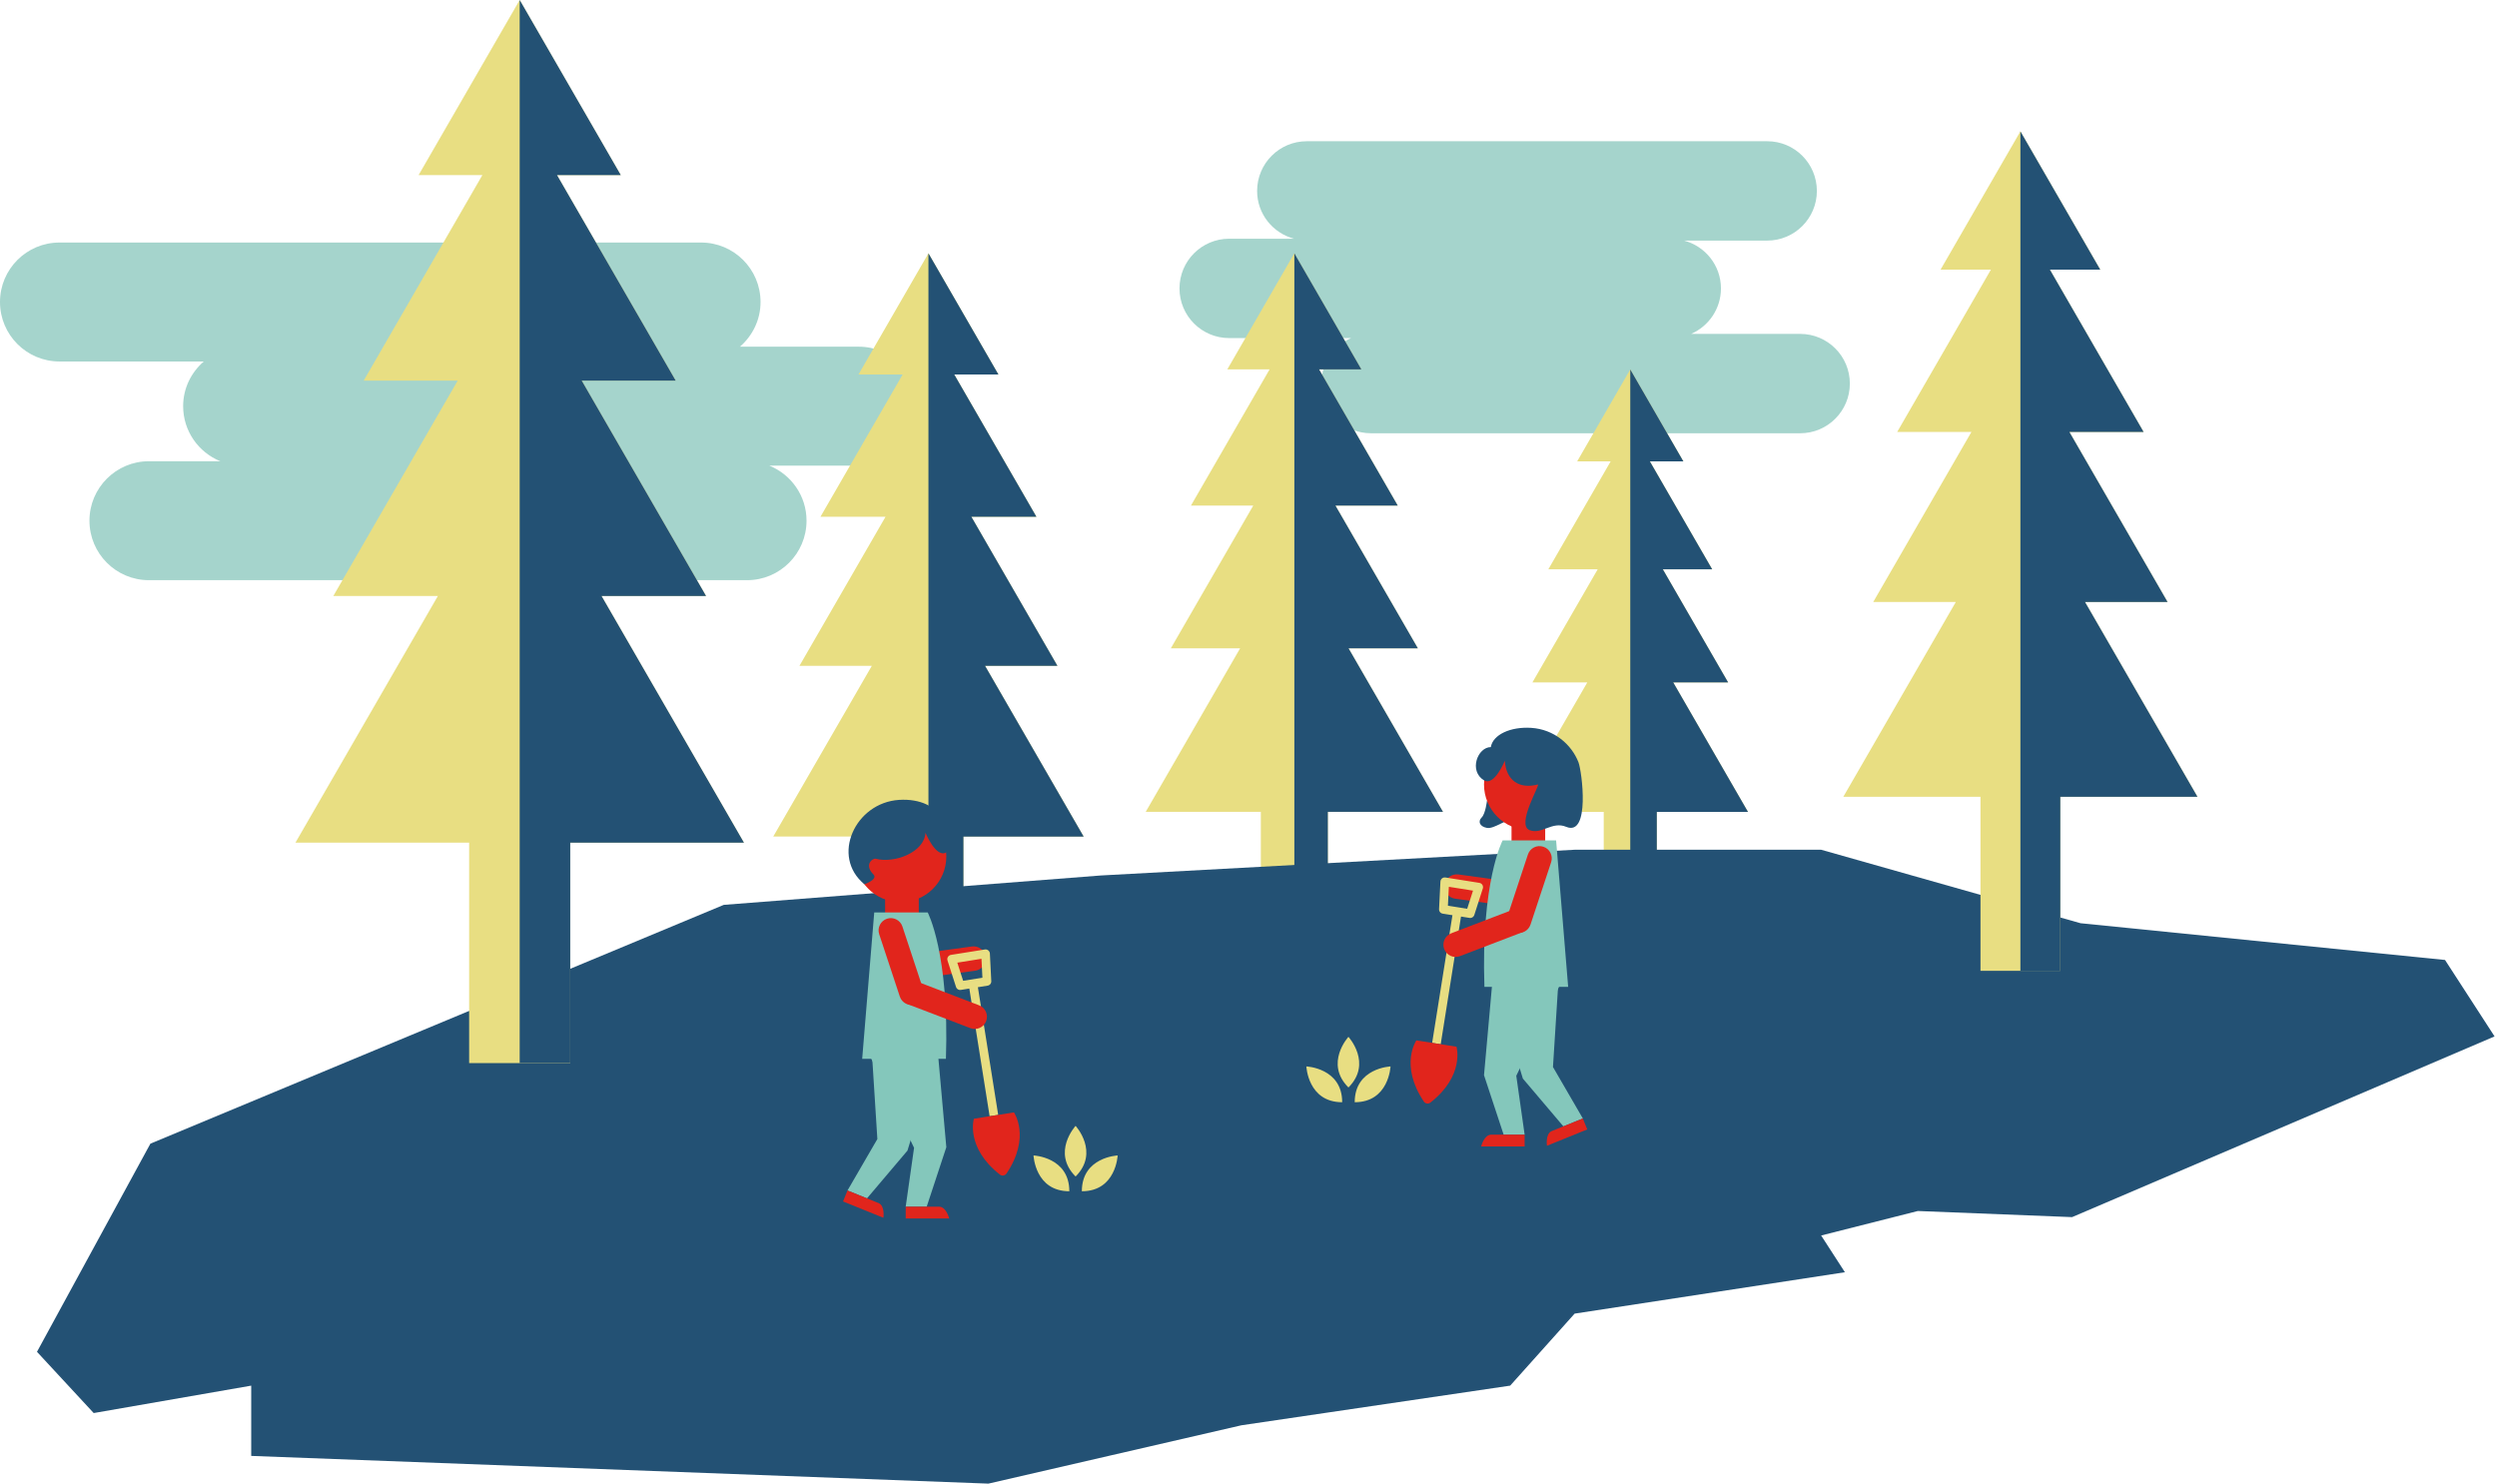
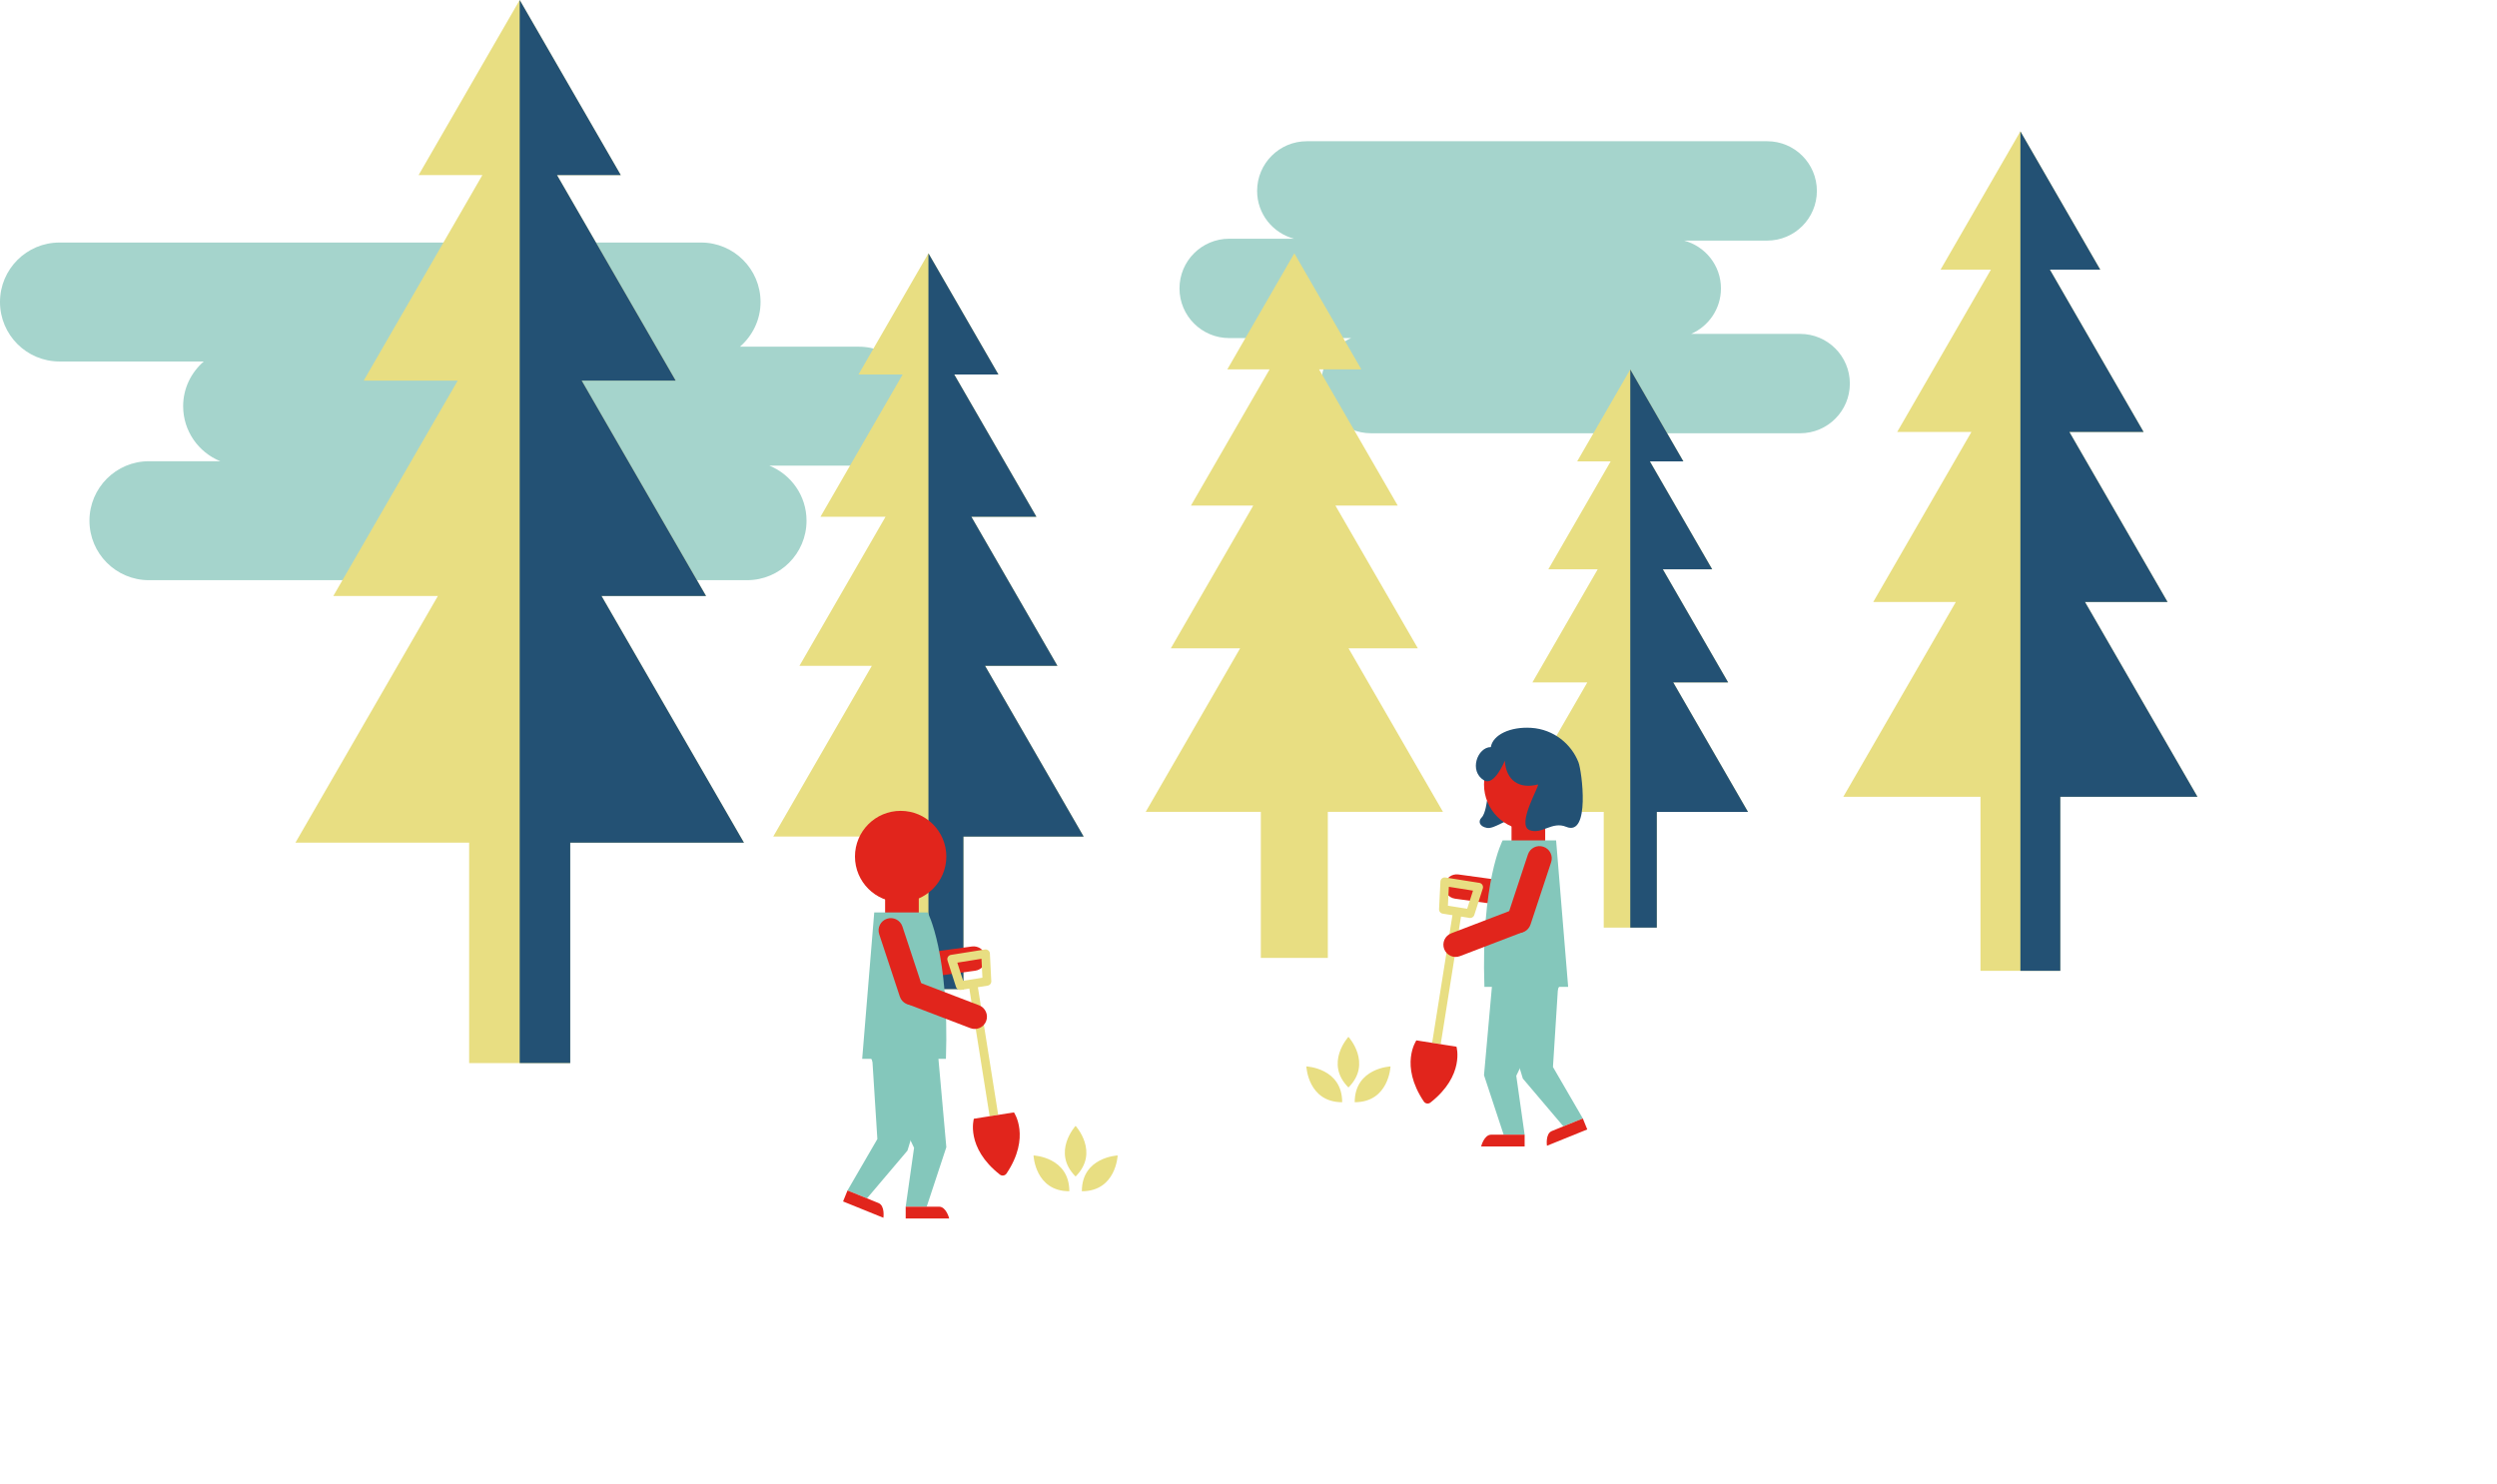
<svg xmlns="http://www.w3.org/2000/svg" clip-rule="evenodd" fill="#000000" fill-rule="evenodd" height="356" stroke-miterlimit="10" viewBox="0 0 599 356" width="599">
  <g>
    <path d="M205.993,83.179l-28.488,0c3.003,-2.614 4.941,-6.424 4.941,-10.722c0,-7.875 -6.388,-14.267 -14.267,-14.267l-153.911,0c-7.88,0 -14.268,6.392 -14.268,14.267c0,7.88 6.388,14.272 14.268,14.272l34.612,0c-3.007,2.615 -4.945,6.424 -4.945,10.718c0,5.984 3.693,11.093 8.918,13.212l-17.126,0c-7.879,0 -14.267,6.392 -14.267,14.268c0,7.879 6.388,14.272 14.267,14.272l143.481,0c7.88,0 14.268,-6.393 14.268,-14.272c0,-5.985 -3.694,-11.09 -8.919,-13.208l21.436,0c7.879,0 14.268,-6.393 14.268,-14.272c0,-7.876 -6.389,-14.268 -14.268,-14.268" fill="#a5d4cc" fill-rule="nonzero" />
    <path d="M431.841,80.11l-26.161,0c4.21,-1.838 7.156,-6.028 7.156,-10.913c0,-5.513 -3.762,-10.114 -8.851,-11.474l19.945,0c6.58,0 11.917,-5.337 11.917,-11.917c0,-6.584 -5.337,-11.921 -11.917,-11.921l-110.445,0c-6.58,0 -11.917,5.337 -11.917,11.921c0,5.517 3.762,10.106 8.851,11.47l-15.551,0c-6.584,0 -11.921,5.337 -11.921,11.921c0,6.58 5.337,11.917 11.921,11.917l29.255,0c-4.209,1.839 -7.156,6.028 -7.156,10.914c0,6.584 5.337,11.921 11.918,11.921l102.956,0c6.58,0 11.917,-5.337 11.917,-11.921c0,-6.581 -5.337,-11.918 -11.917,-11.918" fill="#a5d4cc" fill-rule="nonzero" />
    <path d="M419.327,194.794l-17.942,-31.074l13.168,0l-15.663,-27.136l11.842,0l-14.952,-25.893l8.036,0l-12.733,-22.055l-12.737,22.055l8.036,0l-14.952,25.893l11.841,0l-15.662,27.136l13.168,0l-17.942,31.074l21.88,0l0,27.764l12.732,0l0,-27.764l21.88,0Z" fill="#e8de82" fill-rule="nonzero" />
    <path d="M391.081,222.56l6.368,0l0,-27.764l21.876,0l-17.942,-31.078l13.172,0l-15.663,-27.133l11.838,0l-14.948,-25.893l8.036,0l-12.737,-22.055l0,133.923Z" fill="#235174" fill-rule="nonzero" />
    <path d="M259.956,200.713l-23.65,-40.965l17.358,0l-20.648,-35.763l15.611,0l-19.709,-34.132l10.59,0l-16.782,-29.079l-16.791,29.079l10.594,0l-19.708,34.132l15.607,0l-20.649,35.763l17.362,0l-23.65,40.965l28.839,0l0,36.599l16.787,0l0,-36.599l28.839,0Z" fill="#e8de82" fill-rule="nonzero" />
    <path d="M222.724,237.313l8.391,0l0,-36.599l28.839,0l-23.65,-40.964l17.362,0l-20.648,-35.768l15.607,0l-19.709,-34.132l10.594,0l-16.786,-29.075l0,176.538Z" fill="#235174" fill-rule="nonzero" />
    <path d="M346.152,194.779l-22.651,-39.23l16.627,0l-19.773,-34.244l14.947,0l-18.873,-32.689l10.142,0l-16.074,-27.844l-16.075,27.844l10.142,0l-18.873,32.689l14.947,0l-19.772,34.244l16.622,0l-22.647,39.23l27.616,0l0,35.051l16.075,0l0,-35.051l27.62,0Z" fill="#e8de82" fill-rule="nonzero" />
-     <path d="M310.497,229.829l8.035,0l0,-35.052l27.62,0l-22.651,-39.225l16.627,0l-19.773,-34.245l14.947,0l-18.873,-32.689l10.142,0l-16.074,-27.844l0,169.055Z" fill="#235174" fill-rule="nonzero" />
-     <path d="M36.08,274.389l-27.209,49.943l13.604,14.691l37.787,-6.576l0,16.859l176.845,6.648l60.697,-13.996l64.467,-9.511l15.463,-17.278l64.834,-9.93l-5.7,-8.815l23.198,-5.876l37.003,1.467l101.345,-43.355l-11.885,-18.342l-87.429,-8.815l-62.232,-17.629l-59.134,0l-113.65,6.172l-90.46,7.052l-137.544,57.291Z" fill="#235174" fill-rule="nonzero" />
    <path d="M178.46,202.173l-34.168,-59.186l25.081,0l-29.831,-51.666l22.547,0l-28.471,-49.312l15.299,0l-24.25,-42.007l-24.25,42.007l15.299,0l-28.471,49.312l22.551,0l-29.831,51.666l25.081,0l-34.172,59.186l41.668,0l0,52.881l24.25,0l0,-52.881l41.668,0Z" fill="#e8de82" fill-rule="nonzero" />
    <path d="M124.667,255.052l12.125,0l0,-52.881l41.668,0l-34.168,-59.182l25.081,0l-29.831,-51.666l22.547,0l-28.471,-49.315l15.299,0l-24.25,-42.008l0,255.052Z" fill="#235174" fill-rule="nonzero" />
    <path d="M527.145,191.163l-26.984,-46.733l19.808,0l-23.558,-40.8l17.806,0l-22.483,-38.941l12.085,0l-19.149,-33.169l-19.153,33.169l12.081,0l-22.483,38.941l17.809,0l-23.558,40.8l19.809,0l-26.985,46.733l32.901,0l0,41.756l19.153,0l0,-41.756l32.901,0Z" fill="#e8de82" fill-rule="nonzero" />
    <path d="M484.668,232.921l9.574,0l0,-41.756l32.901,0l-26.98,-46.737l19.804,0l-23.554,-40.796l17.806,0l-22.483,-38.942l12.081,0l-19.149,-33.169l0,201.4Z" fill="#235174" fill-rule="nonzero" />
    <path d="M215.025,232.53c-0.22,-1.603 0.903,-3.082 2.506,-3.306l15.615,-2.143c1.607,-0.223 3.087,0.9 3.306,2.507c0.224,1.603 -0.899,3.082 -2.506,3.306l-15.615,2.143c-1.603,0.224 -3.086,-0.904 -3.306,-2.507" fill="#e1251c" fill-rule="nonzero" />
    <path d="M227.012,205.499c0,6.053 -4.905,10.954 -10.958,10.954c-6.052,0 -10.957,-4.901 -10.957,-10.954c0,-6.052 4.905,-10.958 10.957,-10.958c6.053,0 10.958,4.906 10.958,10.958" fill="#e1251c" fill-rule="nonzero" />
-     <path d="M207.359,212.151c0,0 3.362,-1.163 2.159,-2.366c-2.307,-2.307 -0.204,-3.95 0.58,-3.746c4.421,1.151 11.629,-1.491 11.917,-6.249c0,0 2.526,6.205 4.997,4.71c3.726,-2.259 1.535,-7.976 -1.635,-7.976c-0.48,-2.954 -4.685,-4.937 -9.687,-4.613c-10.593,0.668 -16.454,13.588 -8.331,20.24" fill="#235174" fill-rule="nonzero" />
    <path d="M212.329 215.351H220.404V219.768H212.329z" fill="#e1251c" />
    <path d="M209.717,218.917l12.829,0c0,0 5.237,9.834 4.37,35.128l-20.089,0l2.89,-35.128Z" fill="#84c7bb" fill-rule="nonzero" />
    <path d="M208.607,253.182l10.665,22.203l-2.006,14.128l5.037,0l4.709,-14.271l-1.971,-22.06l-16.434,0Z" fill="#84c7bb" fill-rule="nonzero" />
    <path d="M217.264,289.513l8.015,0c1.731,0 2.423,2.834 2.423,2.834l-10.438,0l0,-2.834Z" fill="#e1251c" fill-rule="nonzero" />
    <path d="M208.909,248.701l1.559,24.581l-7.164,12.341l4.67,1.895l9.718,-11.465l6.452,-21.184l-15.235,-6.168Z" fill="#84c7bb" fill-rule="nonzero" />
    <path d="M203.303,285.624c0,0 5.829,2.363 7.432,3.011c1.603,0.647 1.179,3.538 1.179,3.538l-9.674,-3.918l1.063,-2.631Z" fill="#e1251c" fill-rule="nonzero" />
    <path d="M219.563,240.967c-1.539,0.507 -3.198,-0.328 -3.705,-1.867l-4.95,-14.964c-0.507,-1.539 0.328,-3.198 1.867,-3.71c1.539,-0.507 3.198,0.328 3.706,1.867l4.945,14.964c0.512,1.539 -0.324,3.198 -1.863,3.71" fill="#e1251c" fill-rule="nonzero" />
    <path d="M233.395,235.989l5.033,31.658" fill="none" stroke="#e8de82" stroke-width="2.08" />
    <path d="M236.758,235.454l-6.428,1.024l-2.043,-6.353l8.139,-1.295l0.332,6.624Z" fill="none" stroke="#e8de82" stroke-linecap="round" stroke-linejoin="round" stroke-width="2.08" />
    <path d="M238.427,267.647l4.805,-0.76c0,0 4.106,5.901 -1.782,14.668c-0.356,0.527 -1.084,0.647 -1.588,0.256c-8.315,-6.513 -6.244,-13.401 -6.244,-13.401l4.809,-0.763Z" fill="#e1251c" fill-rule="nonzero" />
    <path d="M216.364,237.254c0.58,-1.511 2.275,-2.267 3.786,-1.691l14.723,5.633c1.511,0.583 2.271,2.278 1.691,3.793c-0.579,1.512 -2.274,2.267 -3.789,1.687l-14.72,-5.632c-1.515,-0.58 -2.271,-2.275 -1.691,-3.79" fill="#e1251c" fill-rule="nonzero" />
    <path d="M356.702,192.136c0,0 -0.343,3.082 -1.271,3.997c-0.927,0.916 -0.528,2.167 1.271,2.499c1.799,0.332 4.882,-2.415 5.965,-1.667c1.079,0.751 -5.965,-4.829 -5.965,-4.829" fill="#235174" fill-rule="nonzero" />
    <path d="M367.981,215.255c0.22,-1.603 -0.903,-3.086 -2.506,-3.306l-15.615,-2.147c-1.607,-0.22 -3.087,0.9 -3.306,2.507c-0.22,1.607 0.903,3.086 2.506,3.306l15.615,2.147c1.607,0.219 3.086,-0.904 3.306,-2.507" fill="#e1251c" fill-rule="nonzero" />
    <path d="M362.598 198.073H370.673V202.494H362.598z" fill="#e1251c" />
    <path d="M373.291,201.638l-12.833,0c0,0 -5.233,9.838 -4.365,35.132l20.088,0l-2.89,-35.132Z" fill="#84c7bb" fill-rule="nonzero" />
    <path d="M374.401,235.903l-10.665,22.203l2.006,14.128l-5.037,0l-4.709,-14.272l1.971,-22.059l16.434,0Z" fill="#84c7bb" fill-rule="nonzero" />
    <path d="M365.742,272.234l-8.015,0c-1.731,0 -2.423,2.834 -2.423,2.834l10.438,0l0,-2.834Z" fill="#e1251c" fill-rule="nonzero" />
    <path d="M374.097,231.425l-1.559,24.578l7.168,12.345l-4.67,1.891l-9.722,-11.462l-6.452,-21.187l15.235,-6.165Z" fill="#84c7bb" fill-rule="nonzero" />
    <path d="M379.705,268.35c0,0 -5.829,2.358 -7.432,3.006c-1.603,0.651 -1.179,3.538 -1.179,3.538l9.674,-3.918l-1.063,-2.626Z" fill="#e1251c" fill-rule="nonzero" />
    <path d="M363.445,223.688c1.539,0.507 3.198,-0.324 3.706,-1.867l4.949,-14.963c0.508,-1.54 -0.328,-3.199 -1.867,-3.706c-1.539,-0.512 -3.198,0.323 -3.706,1.863l-4.949,14.967c-0.508,1.539 0.328,3.198 1.867,3.706" fill="#e1251c" fill-rule="nonzero" />
    <path d="M349.613,218.714l-5.033,31.658" fill="none" stroke="#e8de82" stroke-width="2.08" />
    <path d="M346.25,218.179l6.428,1.02l2.039,-6.353l-8.14,-1.291l-0.327,6.624Z" fill="none" stroke="#e8de82" stroke-linecap="round" stroke-linejoin="round" stroke-width="2.08" />
    <path d="M344.581,250.372l-4.81,-0.764c0,0 -4.101,5.901 1.787,14.672c0.352,0.527 1.084,0.647 1.583,0.251c8.316,-6.512 6.249,-13.4 6.249,-13.4l-4.809,-0.759Z" fill="#e1251c" fill-rule="nonzero" />
    <path d="M366.644,219.979c-0.579,-1.515 -2.274,-2.271 -3.79,-1.691l-14.719,5.632c-1.511,0.58 -2.271,2.275 -1.691,3.79c0.58,1.515 2.275,2.271 3.79,1.687l14.719,-5.632c1.515,-0.576 2.271,-2.275 1.691,-3.786" fill="#e1251c" fill-rule="nonzero" />
    <path d="M355.996,188.22c0,6.052 4.905,10.958 10.958,10.958c6.048,0 10.953,-4.906 10.953,-10.958c0,-6.053 -4.905,-10.954 -10.953,-10.954c-6.053,0 -10.958,4.901 -10.958,10.954" fill="#e1251c" fill-rule="nonzero" />
    <path d="M366.953,199.178c-3.375,-1.263 2.722,-11.161 1.938,-10.957c-4.421,1.155 -7.607,-0.952 -7.899,-5.709c0,0 -2.531,6.204 -4.997,4.709c-3.722,-2.254 -1.535,-7.975 1.635,-7.975c0.48,-2.958 4.681,-4.933 9.686,-4.617c5.457,0.347 9.655,3.941 11.338,8.255c0.823,2.107 2.878,17.901 -2.931,15.495c-3.414,-1.419 -5.832,1.903 -8.77,0.799" fill="#235174" fill-rule="nonzero" />
    <path d="M258.022,282.271c5.812,-5.813 0,-12.149 0,-12.149c0,0 -5.813,6.336 0,12.149" fill="#e8de82" fill-rule="nonzero" />
    <path d="M259.524,285.808c8.216,0 8.587,-8.587 8.587,-8.587c0,0 -8.587,0.368 -8.587,8.587" fill="#e8de82" fill-rule="nonzero" />
    <path d="M256.518,285.808c-8.219,0 -8.587,-8.587 -8.587,-8.587c0,0 8.587,0.368 8.587,8.587" fill="#e8de82" fill-rule="nonzero" />
    <path d="M323.474,260.912c5.812,-5.812 0,-12.149 0,-12.149c0,0 -5.809,6.337 0,12.149" fill="#e8de82" fill-rule="nonzero" />
    <path d="M324.977,264.449c8.219,0 8.591,-8.587 8.591,-8.587c0,0 -8.591,0.368 -8.591,8.587" fill="#e8de82" fill-rule="nonzero" />
    <path d="M321.973,264.449c-8.22,0 -8.592,-8.587 -8.592,-8.587c0,0 8.592,0.368 8.592,8.587" fill="#e8de82" fill-rule="nonzero" />
  </g>
</svg>